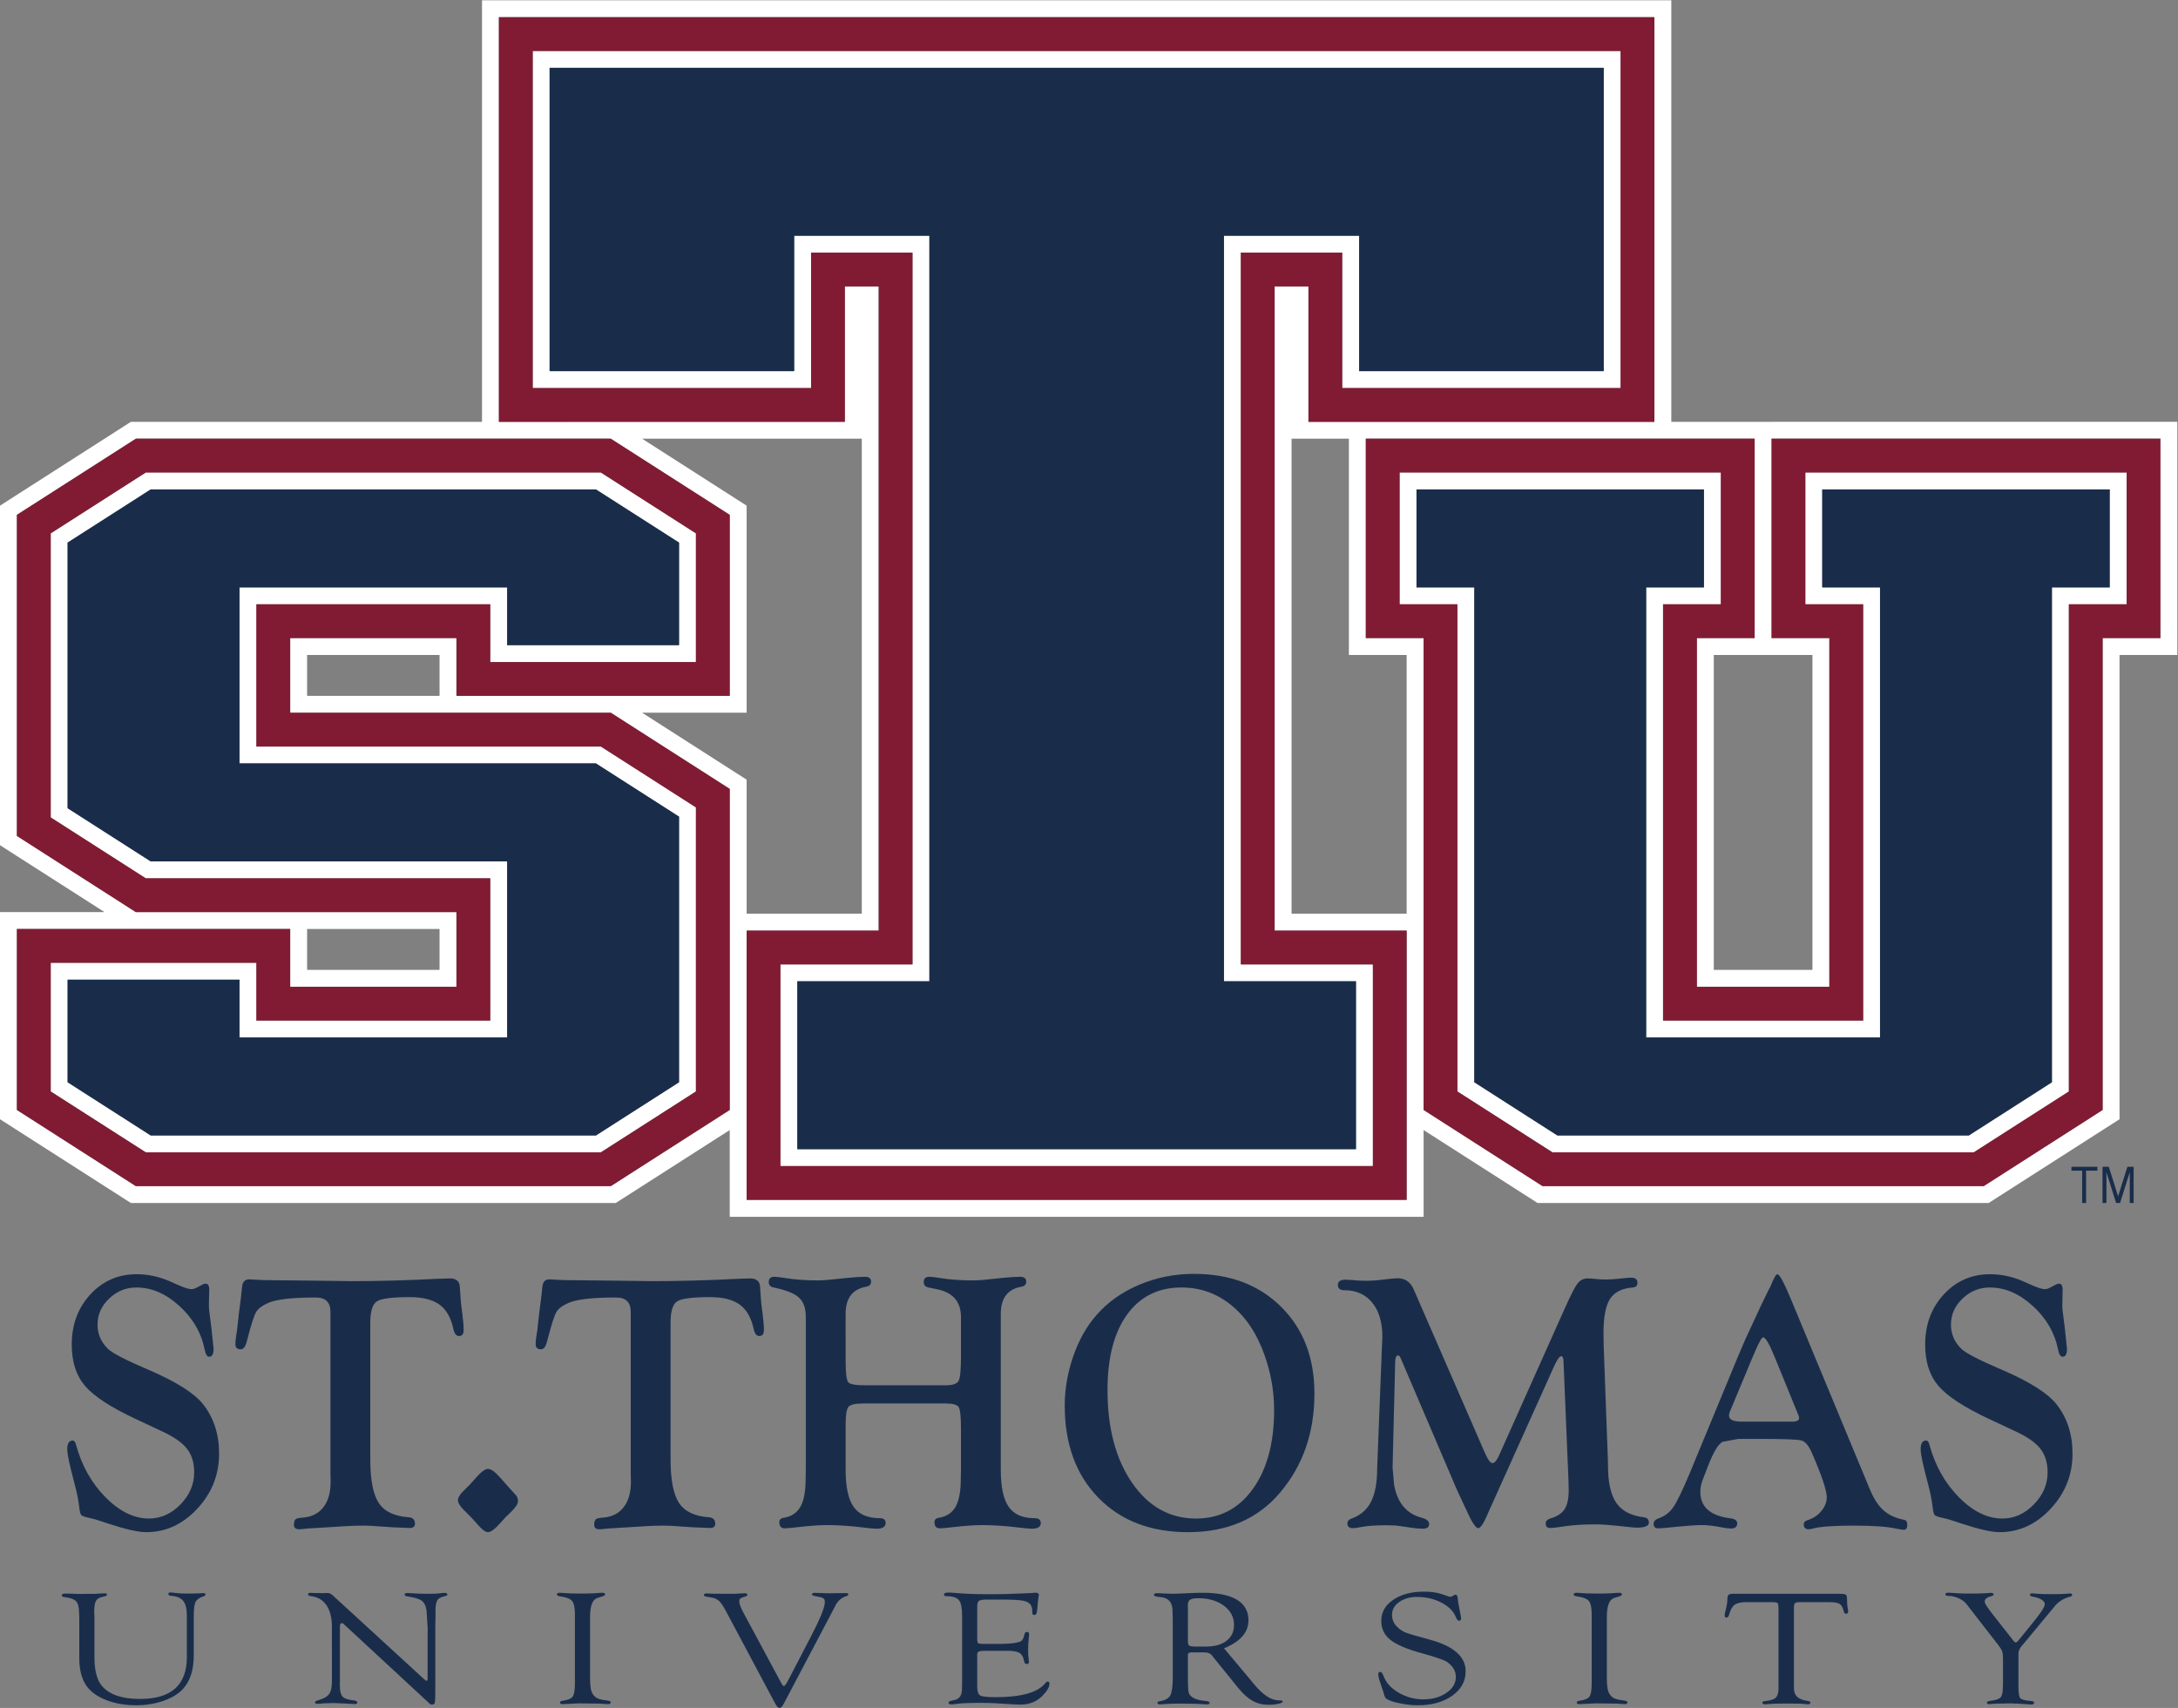
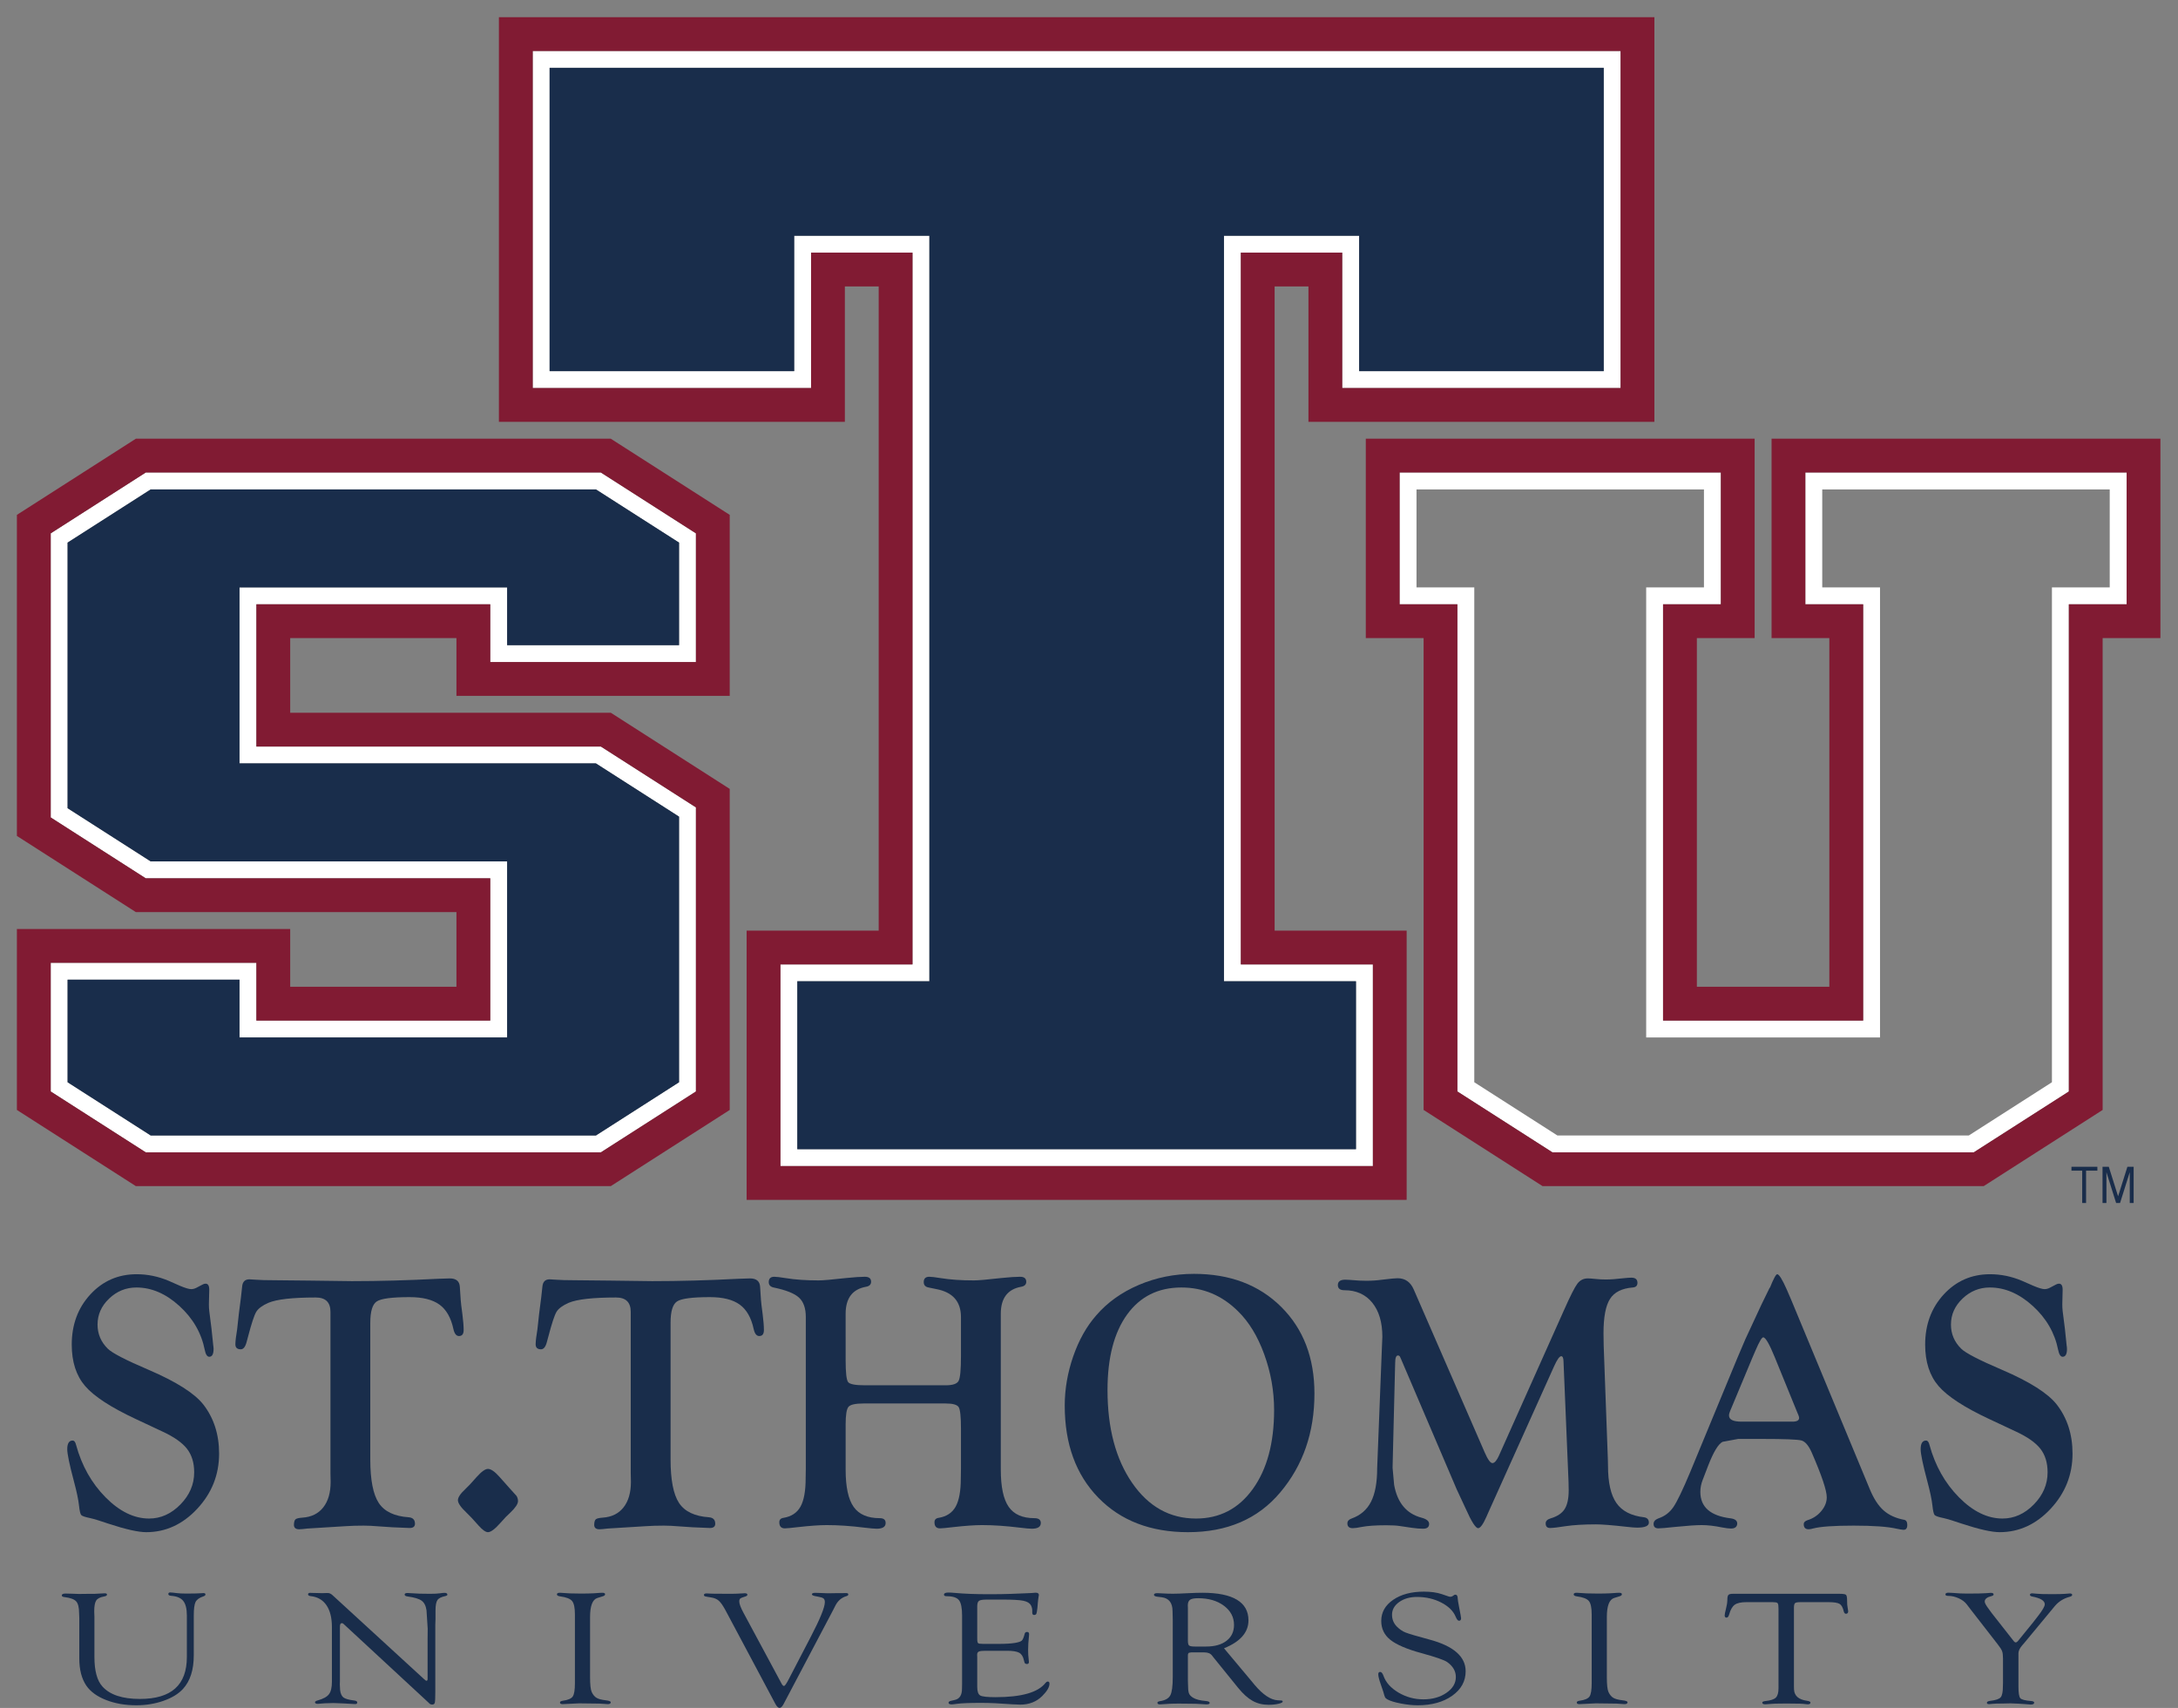
<svg xmlns="http://www.w3.org/2000/svg" viewBox="0 0 89.72 70.373" height="70.373" width="89.72" xml:space="preserve" id="svg2" version="1.1">
  <rect x="0" y="0" width="89.72" height="70.373" fill="#808080" stroke="none" />
  <defs id="defs6" />
  <g transform="matrix(1.333,0,0,-1.333,0,70.373)" id="g10">
    <g transform="scale(0.1)" id="g12">
-       <path id="path14" style="fill:#ffffff;fill-opacity:1;fill-rule:nonzero;stroke:none" d="m 560.102,325.469 v -97.328 h -30.489 v 97.328 z M 542.238,392.32 V 330.699 H 524.387 V 222.91 h 40.937 V 330.699 H 547.469 V 392.32 H 667.633 V 330.699 H 649.777 V 184.836 L 613.02,161.289 H 476.695 l -36.757,23.547 V 330.699 H 422.074 V 392.32 Z M 434.699,245.504 H 399.133 V 392.32 h 17.719 v -66.851 h 17.847 z m 0,-88.457 H 230.73 v 83.223 h 40.813 V 439.383 H 261.09 v -41.84 H 154.176 V 522.625 H 511.258 V 397.543 h -106.91 v 41.84 h -10.45 V 240.27 h 40.801 z M 135.836,325.469 V 312.832 H 94.902 v 12.637 z m 62.598,-17.848 h 32.296 v 64.008 L 198.434,392.32 H 266.32 V 245.504 H 230.73 V 286.93 Z M 94.902,228.141 v 12.625 H 135.836 V 228.141 Z M 225.508,184.836 188.75,161.289 H 41.984 L 5.223,184.836 v 55.93 H 89.68 V 222.91 h 51.375 v 23.082 H 41.984 L 5.223,269.539 v 99.242 L 41.984,392.32 H 188.75 l 36.758,-23.539 v -55.949 h -84.453 v 17.867 H 89.68 V 307.621 H 188.75 l 36.758,-23.547 z m 290.98,343.012 H 148.957 V 397.543 H 40.457 L 0,371.629 V 266.672 l 32.305,-20.68 H 0 V 181.969 L 40.457,156.07 h 149.816 l 35.235,22.551 v -26.812 h 214.43 v 26.812 l 35.23,-22.551 H 614.543 L 655,181.969 v 143.5 h 17.859 v 72.074 H 516.488 v 130.305" />
      <path id="path16" style="fill:#ffffff;fill-opacity:1;fill-rule:nonzero;stroke:none" d="M 419.039,224.609 V 172.703 H 246.395 v 51.906 h 40.812 v 230.45 h -41.781 v -41.852 h -75.582 v 93.754 h 325.754 v -93.754 h -75.582 v 41.852 h -41.778 v -230.45 z m -35.586,225.223 h 31.332 v -41.844 h 86.024 V 512.18 H 164.625 V 407.988 h 86.02 v 41.844 h 31.343 V 229.828 h -40.812 v -62.344 h 183.086 v 62.344 h -40.809 v 220.004" />
      <path id="path18" style="fill:#ffffff;fill-opacity:1;fill-rule:nonzero;stroke:none" d="M 209.844,193.398 184.16,176.949 H 46.574 l -25.684,16.449 v 31.707 h 53.125 V 207.246 H 156.723 V 261.66 H 46.574 l -25.684,16.449 v 82.098 l 25.684,16.441 H 184.16 l 25.684,-16.441 v -31.703 h -53.121 v 17.855 H 74.016 V 291.953 H 184.16 L 209.844,275.5 Z M 79.231,297.172 v 43.969 h 72.273 v -17.856 h 63.559 v 39.781 l -29.379,18.809 H 45.047 l -29.375,-18.809 v -87.812 l 29.375,-18.82 H 151.504 V 212.469 H 79.231 v 17.859 H 15.672 V 190.547 L 45.047,171.73 H 185.684 l 29.379,18.817 v 87.812 l -29.379,18.813 H 79.231" />
      <path id="path20" style="fill:#ffffff;fill-opacity:1;fill-rule:nonzero;stroke:none" d="m 437.742,346.359 v 30.289 h 88.832 V 346.359 H 508.719 V 207.246 h 72.265 v 139.113 h -17.855 v 30.289 h 88.84 v -30.289 h -17.86 V 193.398 L 608.43,176.949 H 481.277 l -25.679,16.449 v 152.961 z m 12.637,-155.812 29.375,-18.817 h 130.195 l 29.391,18.817 v 150.594 h 17.859 v 40.734 h -99.293 v -40.734 h 17.867 V 212.469 h -61.839 v 128.672 h 17.863 v 40.734 h -99.274 v -40.734 h 17.856 V 190.547" />
      <path id="path22" style="fill:#811b33;fill-opacity:1;fill-rule:nonzero;stroke:none" d="M 424.262,229.828 V 167.484 H 241.176 v 62.344 h 40.812 v 220.004 h -31.343 v -41.844 h -86.02 V 512.18 H 500.809 V 407.988 h -86.024 v 41.844 H 383.453 V 229.828 Z m -30.364,209.555 h 10.45 v -41.84 h 106.91 V 522.625 H 154.176 V 397.543 H 261.09 v 41.84 h 10.453 V 240.27 H 230.73 v -83.223 h 203.969 v 83.223 h -40.801 v 199.113" />
      <path id="path24" style="fill:#811b33;fill-opacity:1;fill-rule:nonzero;stroke:none" d="m 215.063,323.285 h -63.559 v 17.856 H 79.231 V 297.172 H 185.684 l 29.379,-18.813 V 190.547 L 185.684,171.73 H 45.047 l -29.375,18.817 v 39.781 h 63.559 v -17.859 h 72.273 v 43.965 H 45.047 l -29.375,18.82 v 87.812 l 29.375,18.809 H 185.684 l 29.379,-18.809 z M 41.984,392.32 5.223,368.781 V 269.539 L 41.984,245.992 H 141.055 V 222.91 H 89.68 v 17.856 H 5.223 v -55.93 L 41.984,161.289 H 188.75 l 36.758,23.547 v 99.238 L 188.75,307.621 H 89.68 v 23.078 h 51.375 v -17.867 h 84.453 v 55.949 L 188.75,392.32 H 41.984" />
      <path id="path26" style="fill:#811b33;fill-opacity:1;fill-rule:nonzero;stroke:none" d="m 557.906,381.875 h 99.293 V 341.141 H 639.34 V 190.547 L 609.949,171.73 H 479.754 l -29.375,18.817 v 150.594 h -17.856 v 40.734 h 99.274 V 341.141 H 513.934 V 212.469 h 61.839 v 128.672 h -17.867 z m -10.437,-51.176 h 17.855 V 222.91 h -40.937 v 107.789 h 17.851 V 392.32 H 422.074 v -61.621 h 17.864 V 184.836 l 36.757,-23.547 H 613.02 l 36.757,23.547 v 145.863 h 17.856 V 392.32 H 547.469 v -61.621" />
      <path id="path28" style="fill:#192d4b;fill-opacity:1;fill-rule:nonzero;stroke:none" d="m 495.598,413.207 v 93.754 H 169.844 v -93.754 h 75.582 v 41.852 h 41.781 v -230.45 h -40.812 v -51.906 h 172.644 v 51.906 h -40.801 v 230.45 h 41.778 v -41.852 h 75.582" />
      <path id="path30" style="fill:#192d4b;fill-opacity:1;fill-rule:nonzero;stroke:none" d="M 46.574,376.648 20.891,360.207 V 278.109 L 46.574,261.66 H 156.723 V 207.246 H 74.016 v 17.859 H 20.891 V 193.398 L 46.574,176.949 H 184.16 l 25.684,16.449 V 275.5 L 184.16,291.953 H 74.016 v 54.406 h 82.707 v -17.855 h 53.121 v 31.703 L 184.16,376.648 H 46.574" />
-       <path id="path32" style="fill:#192d4b;fill-opacity:1;fill-rule:nonzero;stroke:none" d="m 651.969,376.648 h -88.84 v -30.289 h 17.855 V 207.246 h -72.265 v 139.113 h 17.855 v 30.289 h -88.832 v -30.289 h 17.856 V 193.398 l 25.679,-16.449 H 608.43 l 25.679,16.449 v 152.961 h 17.86 v 30.289" />
      <path id="path34" style="fill:#192d4b;fill-opacity:1;fill-rule:nonzero;stroke:none" d="m 640.145,166.074 h 3.316 V 156.07 h 1.199 v 10.004 h 3.492 v 1.207 h -8.007 v -1.207" />
      <path id="path36" style="fill:#192d4b;fill-opacity:1;fill-rule:nonzero;stroke:none" d="m 654.555,158.145 -2.875,9.136 h -1.934 V 156.07 h 1.203 v 9.524 l 2.996,-9.524 h 1.215 l 3,9.524 v -9.524 h 1.199 v 11.211 h -1.925 l -2.879,-9.136" />
      <path id="path38" style="fill:#192d4b;fill-opacity:1;fill-rule:nonzero;stroke:none" d="m 42.234,134.059 c 3.352,0 6.637,-0.676 9.848,-2.024 l 3.582,-1.574 c 1.605,-0.676 2.746,-1.012 3.426,-1.012 0.5,0 1.016,0.129 1.555,0.395 l 2.035,1.066 c 0.285,0.153 0.57,0.227 0.859,0.227 0.75,0 1.125,-0.621 1.125,-1.856 l -0.109,-4.551 c 0,-0.71 0.035,-1.386 0.109,-2.023 l 0.695,-5.508 0.535,-5.113 C 65.965,111.641 66,111.262 66,110.965 c 0,-1.61 -0.445,-2.418 -1.336,-2.418 -0.645,0 -1.105,0.711 -1.391,2.133 -1.039,5.226 -3.648,9.75 -7.828,13.558 -4.18,3.813 -8.613,5.719 -13.293,5.719 -3.215,0 -6.023,-1.141 -8.414,-3.414 -2.394,-2.277 -3.594,-4.965 -3.594,-8.059 0,-2.875 1.055,-5.359 3.16,-7.445 1.359,-1.351 5.594,-3.539 12.703,-6.57 8.469,-3.637 14.078,-7.199 16.828,-10.684 3.25,-4.195 4.875,-9.254 4.875,-15.176 0,-6.524 -2.246,-12.199 -6.742,-17.035 -4.492,-4.832 -9.758,-7.25 -15.785,-7.25 -2.461,0 -6.367,0.879 -11.719,2.641 -2.5,0.863 -4.336,1.422 -5.512,1.688 -1.645,0.336 -2.598,0.66 -2.863,0.981 -0.27,0.316 -0.492,1.285 -0.672,2.894 -0.18,1.758 -0.711,4.309 -1.605,7.645 -1.355,5.09 -2.031,8.351 -2.031,9.773 0,1.801 0.551,2.699 1.66,2.699 0.496,0 0.856,-0.449 1.066,-1.344 1.754,-6.43 4.789,-11.832 9.113,-16.203 4.324,-4.371 8.805,-6.559 13.453,-6.559 3.606,0 6.832,1.445 9.672,4.34 2.84,2.894 4.262,6.211 4.262,9.945 0,2.949 -0.742,5.379 -2.227,7.285 -1.484,1.902 -4.043,3.695 -7.688,5.375 l -8.149,3.82 c -7.68,3.598 -12.898,7 -15.648,10.203 -2.75,3.207 -4.125,7.469 -4.125,12.793 0,6.183 1.918,11.355 5.75,15.515 3.836,4.161 8.605,6.243 14.312,6.243" />
      <path id="path40" style="fill:#192d4b;fill-opacity:1;fill-rule:nonzero;stroke:none" d="M 114.43,119.109 V 76.801 c 0,-6.332 0.875,-10.816 2.625,-13.457 1.746,-2.645 4.832,-4.113 9.258,-4.414 1.285,-0.113 1.925,-0.781 1.925,-2 0,-0.875 -0.554,-1.312 -1.66,-1.312 -0.25,0 -0.695,0.019 -1.336,0.055 l -4.015,0.168 -6.688,0.453 c -0.535,0.035 -1.25,0.055 -2.141,0.055 -2.07,0 -3.925,-0.055 -5.566,-0.168 L 95.004,55.449 c -1.246,-0.152 -2.106,-0.227 -2.566,-0.227 -1.105,0 -1.641,0.496 -1.605,1.48 0.035,0.84 0.211,1.383 0.535,1.633 0.32,0.246 1.016,0.406 2.086,0.48 2.785,0.188 4.934,1.246 6.449,3.18 1.516,1.926 2.274,4.559 2.274,7.891 l -0.055,2.641 v 49.899 c 0,2.961 -1.516,4.441 -4.547,4.441 -7.137,0 -12.004,-0.547 -14.609,-1.637 -1.891,-0.828 -3.148,-1.757 -3.773,-2.789 -0.625,-1.035 -1.473,-3.601 -2.543,-7.699 l -0.426,-1.582 c -0.395,-1.539 -1,-2.308 -1.82,-2.308 -1.18,0 -1.73,0.578 -1.66,1.742 0.035,1.047 0.215,2.508 0.535,4.383 l 0.535,4.886 0.644,5.004 0.375,3.426 c 0.141,1.461 0.891,2.191 2.246,2.191 0.355,0 0.965,-0.035 1.82,-0.113 1.391,-0.109 3.371,-0.168 5.938,-0.168 l 10.918,-0.113 13.004,-0.168 c 8.387,0 17.269,0.242 26.652,0.73 1.856,0.075 3.051,0.114 3.586,0.114 1.961,0 2.996,-0.864 3.102,-2.582 l 0.269,-4.047 c 0.035,-0.641 0.211,-2.157 0.535,-4.551 0.25,-1.988 0.375,-3.578 0.375,-4.777 0,-1.239 -0.484,-1.856 -1.445,-1.856 -0.82,0 -1.394,0.715 -1.715,2.145 -0.75,3.5 -2.183,6.023 -4.304,7.566 -2.125,1.539 -5.204,2.316 -9.235,2.316 -5.422,0 -8.801,-0.441 -10.14,-1.324 -1.336,-0.879 -2.008,-3.058 -2.008,-6.547" />
      <path id="path42" style="fill:#192d4b;fill-opacity:1;fill-rule:nonzero;stroke:none" d="m 150.793,73.879 c 0.926,0 2.117,-0.824 3.578,-2.473 l 3.149,-3.539 2.082,-2.305 c 0.316,-0.488 0.476,-1.031 0.476,-1.629 0,-0.863 -0.781,-2.043 -2.348,-3.543 -0.816,-0.711 -1.832,-1.758 -3.039,-3.144 -1.711,-1.949 -3.007,-2.922 -3.898,-2.922 -0.711,0 -1.672,0.672 -2.879,2.023 -1.637,1.871 -2.902,3.219 -3.789,4.043 -1.742,1.649 -2.613,2.922 -2.613,3.824 0,0.859 0.761,2.004 2.293,3.426 0.781,0.711 1.918,1.93 3.414,3.652 1.527,1.723 2.722,2.586 3.574,2.586" />
      <path id="path44" style="fill:#192d4b;fill-opacity:1;fill-rule:nonzero;stroke:none" d="M 207.227,119.109 V 76.801 c 0,-6.332 0.875,-10.816 2.621,-13.457 1.75,-2.645 4.836,-4.113 9.257,-4.414 1.286,-0.113 1.926,-0.781 1.926,-2 0,-0.875 -0.551,-1.312 -1.656,-1.312 -0.25,0 -0.695,0.019 -1.34,0.055 l -4.012,0.168 -6.687,0.453 c -0.539,0.035 -1.25,0.055 -2.145,0.055 -2.07,0 -3.925,-0.055 -5.566,-0.168 l -11.824,-0.731 c -1.25,-0.152 -2.106,-0.227 -2.571,-0.227 -1.105,0 -1.64,0.496 -1.601,1.48 0.031,0.84 0.211,1.383 0.531,1.633 0.324,0.246 1.02,0.406 2.086,0.48 2.785,0.188 4.934,1.246 6.449,3.18 1.52,1.926 2.278,4.559 2.278,7.891 l -0.055,2.641 v 49.899 c 0,2.961 -1.516,4.441 -4.547,4.441 -7.137,0 -12.008,-0.547 -14.609,-1.637 -1.895,-0.828 -3.153,-1.757 -3.778,-2.789 -0.621,-1.035 -1.468,-3.601 -2.539,-7.699 l -0.429,-1.582 c -0.391,-1.539 -1,-2.308 -1.821,-2.308 -1.175,0 -1.73,0.578 -1.656,1.742 0.035,1.047 0.215,2.508 0.535,4.383 l 0.535,4.886 0.641,5.004 0.375,3.426 c 0.145,1.461 0.891,2.191 2.25,2.191 0.355,0 0.961,-0.035 1.816,-0.113 1.391,-0.109 3.372,-0.168 5.942,-0.168 l 10.918,-0.113 13.004,-0.168 c 8.383,0 17.265,0.242 26.648,0.73 1.856,0.075 3.051,0.114 3.586,0.114 1.961,0 2.996,-0.864 3.106,-2.582 l 0.265,-4.047 c 0.035,-0.641 0.215,-2.157 0.535,-4.551 0.25,-1.988 0.375,-3.578 0.375,-4.777 0,-1.239 -0.48,-1.856 -1.445,-1.856 -0.82,0 -1.391,0.715 -1.711,2.145 -0.75,3.5 -2.187,6.023 -4.309,7.566 -2.121,1.539 -5.199,2.316 -9.23,2.316 -5.426,0 -8.805,-0.441 -10.141,-1.324 -1.339,-0.879 -2.007,-3.058 -2.007,-6.547" />
      <path id="path46" style="fill:#192d4b;fill-opacity:1;fill-rule:nonzero;stroke:none" d="m 292.262,94.106 h -25.367 c -2.536,0 -4.094,-0.344 -4.684,-1.035 -0.59,-0.691 -0.883,-2.519 -0.883,-5.473 V 73.629 c 0,-5.312 0.82,-9.137 2.461,-11.473 1.641,-2.336 4.336,-3.504 8.082,-3.504 1.211,0 1.82,-0.496 1.82,-1.488 0,-1.184 -0.929,-1.774 -2.785,-1.774 -0.64,0 -1.906,0.113 -3.797,0.336 -4.211,0.527 -8.082,0.789 -11.613,0.789 -2.215,0 -5.156,-0.207 -8.832,-0.621 -2.176,-0.258 -3.547,-0.391 -4.117,-0.391 -1.145,0 -1.715,0.629 -1.715,1.887 0,0.801 0.445,1.258 1.34,1.371 2.426,0.41 4.164,1.574 5.215,3.481 1.054,1.91 1.582,4.812 1.582,8.703 l 0.051,3.035 v 46.825 c 0,2.73 -0.704,4.746 -2.114,6.035 -1.41,1.293 -4.023,2.328 -7.84,3.117 -1,0.227 -1.5,0.781 -1.5,1.656 0,1.106 0.571,1.66 1.715,1.66 0.641,0 1.821,-0.14 3.532,-0.418 2.89,-0.472 6.277,-0.707 10.167,-0.707 1.321,0 4.137,0.243 8.458,0.731 2.566,0.262 4.511,0.394 5.832,0.394 1.285,0 1.925,-0.515 1.925,-1.546 0,-0.84 -0.515,-1.356 -1.55,-1.543 -4.211,-0.75 -6.317,-3.539 -6.317,-8.36 V 107.41 c 0,-3.816 0.258,-6.051 0.777,-6.703 0.516,-0.656 2.239,-0.98 5.165,-0.98 h 24.992 c 2.176,0 3.504,0.457 3.984,1.375 0.484,0.918 0.723,3.457 0.723,7.613 v 12.082 c 0,4.797 -2.516,7.68 -7.543,8.652 l -2.465,0.508 c -0.996,0.188 -1.496,0.742 -1.496,1.656 0,1.106 0.57,1.66 1.711,1.66 0.644,0 1.82,-0.14 3.535,-0.418 2.922,-0.472 6.328,-0.707 10.219,-0.707 1.355,0 4.175,0.243 8.457,0.731 2.566,0.262 4.511,0.394 5.832,0.394 1.285,0 1.926,-0.515 1.926,-1.546 0,-0.84 -0.516,-1.356 -1.551,-1.543 -4.211,-0.75 -6.317,-3.539 -6.317,-8.364 V 73.629 c 0,-5.312 0.813,-9.137 2.438,-11.473 1.621,-2.336 4.269,-3.504 7.945,-3.504 1.32,0 1.981,-0.496 1.981,-1.488 0,-1.184 -0.93,-1.774 -2.786,-1.774 -0.64,0 -1.89,0.113 -3.742,0.336 -4.25,0.527 -8.117,0.789 -11.613,0.789 -2.25,0 -5.211,-0.207 -8.883,-0.621 -2.179,-0.258 -3.554,-0.391 -4.125,-0.391 -1.14,0 -1.711,0.629 -1.711,1.887 0,0.801 0.446,1.258 1.336,1.371 2.43,0.41 4.168,1.574 5.223,3.481 1.051,1.906 1.578,4.805 1.578,8.695 l 0.051,3.031 v 12.34 c 0,3.664 -0.231,5.879 -0.696,6.648 -0.464,0.766 -1.8,1.149 -4.011,1.149" />
      <path id="path48" style="fill:#192d4b;fill-opacity:1;fill-rule:nonzero;stroke:none" d="m 365.105,129.957 c -7.171,0 -12.773,-2.789 -16.804,-8.371 -4.031,-5.586 -6.047,-13.359 -6.047,-23.32 0,-11.762 2.531,-21.328 7.598,-28.688 5.066,-7.359 11.652,-11.039 19.75,-11.039 7.312,0 13.164,3.039 17.55,9.129 4.391,6.09 6.586,14.226 6.586,24.414 0,5.883 -1.019,11.621 -3.054,17.223 -2.032,5.601 -4.743,10.05 -8.133,13.343 -4.922,4.872 -10.738,7.309 -17.446,7.309 z m 3.856,4.215 c 11.129,0 20.117,-3.402 26.969,-10.207 6.847,-6.805 10.273,-15.735 10.273,-26.793 0,-12.035 -3.531,-22.23 -10.598,-30.59 -6.882,-8.172 -16.371,-12.258 -28.468,-12.258 -11.555,0 -20.797,3.551 -27.719,10.656 -6.922,7.101 -10.383,16.598 -10.383,28.48 0,5.098 0.875,10.168 2.621,15.211 1.75,5.039 4.121,9.266 7.121,12.68 3.457,4.007 7.856,7.148 13.192,9.418 5.332,2.265 10.996,3.402 16.992,3.402" />
      <path id="path50" style="fill:#192d4b;fill-opacity:1;fill-rule:nonzero;stroke:none" d="m 436.914,129.281 21.922,-50.347 c 0.965,-2.211 1.766,-3.293 2.406,-3.258 0.641,0.039 1.301,0.805 1.977,2.305 l 20.168,45.121 c 1.894,4.269 3.254,6.949 4.074,8.035 0.82,1.086 1.894,1.629 3.219,1.629 0.5,0 1.289,-0.055 2.359,-0.168 1.039,-0.114 2.109,-0.168 3.219,-0.168 1.465,0 3.269,0.129 5.418,0.39 1.109,0.114 1.929,0.172 2.465,0.172 1.254,0 1.879,-0.539 1.879,-1.605 0,-0.875 -0.481,-1.356 -1.446,-1.43 -3.355,-0.262 -5.699,-1.441 -7.035,-3.535 -1.34,-2.094 -2.008,-5.629 -2.008,-10.602 l 0.055,-3.816 1.281,-34.898 0.055,-2.297 c 0,-5.164 0.863,-8.988 2.594,-11.473 1.73,-2.488 4.578,-3.957 8.539,-4.406 0.996,-0.152 1.496,-0.707 1.496,-1.656 0,-1.031 -1.215,-1.547 -3.645,-1.547 -0.715,0 -1.859,0.094 -3.429,0.281 -4.36,0.488 -7.454,0.731 -9.274,0.731 -3.754,0 -6.879,-0.188 -9.383,-0.559 -2.355,-0.375 -3.968,-0.562 -4.824,-0.562 -0.894,0 -1.34,0.477 -1.34,1.43 0,0.727 0.52,1.242 1.555,1.547 2.031,0.598 3.465,1.551 4.305,2.863 0.839,1.309 1.257,3.254 1.257,5.836 0,1.234 -0.015,2.113 -0.05,2.641 l -1.555,37.265 c -0.035,1.012 -0.27,1.516 -0.695,1.516 -0.539,0 -1.27,-1.031 -2.2,-3.086 l -20.171,-44.844 -0.743,-1.684 c -1.027,-2.324 -1.875,-3.504 -2.55,-3.539 -0.778,-0.039 -2.086,2.019 -3.93,6.18 l -2.723,5.844 -17.136,40.121 -0.372,0.84 c -0.144,0.262 -0.359,0.394 -0.644,0.394 -0.566,0 -0.852,-0.769 -0.852,-2.304 l -0.05,-1.797 -0.7,-28.375 -0.05,-2.25 0.48,-5.281 c 1,-5.508 3.801,-8.879 8.398,-10.117 1.61,-0.418 2.411,-1.062 2.411,-1.938 0,-0.992 -0.625,-1.488 -1.875,-1.488 -0.965,0 -2.11,0.094 -3.434,0.281 l -3.809,0.562 c -0.964,0.152 -2.359,0.227 -4.183,0.227 -3.254,0 -5.793,-0.18 -7.613,-0.531 -1.18,-0.246 -2.075,-0.367 -2.68,-0.367 -1.109,0 -1.664,0.492 -1.664,1.484 0,0.688 0.43,1.184 1.285,1.492 2.746,0.973 4.75,2.699 6.02,5.188 1.265,2.488 1.898,5.938 1.898,10.351 l 1.445,36.86 0.16,3.757 c 0,4.489 -1.043,8.012 -3.128,10.575 -2.09,2.562 -4.954,3.843 -8.59,3.843 -1.356,0 -2.035,0.532 -2.035,1.602 0,1.105 0.765,1.656 2.3,1.656 0.321,0 0.731,-0.019 1.231,-0.055 l 3.101,-0.226 c 0.571,-0.039 1.301,-0.055 2.192,-0.055 1.676,0 3.312,0.113 4.918,0.336 2.425,0.301 3.996,0.449 4.707,0.449 2.351,0 4.027,-1.175 5.027,-3.539" />
      <path id="path52" style="fill:#192d4b;fill-opacity:1;fill-rule:nonzero;stroke:none" d="m 555.453,91.234 -6.988,17.149 c -1.676,4.105 -2.867,6.164 -3.578,6.164 -0.426,0 -1.207,-1.328 -2.348,-3.981 l -1.016,-2.351 -6.242,-14.965 -0.59,-1.398 c -0.25,-0.562 -0.375,-1.047 -0.375,-1.461 0,-1.27 1.282,-1.902 3.844,-1.902 h 15.801 c 1.348,0 2.023,0.391 2.023,1.176 0,0.188 -0.086,0.504 -0.265,0.953 z m -2.008,35.129 24.348,-58.675 c 1.215,-2.957 2.641,-5.164 4.281,-6.625 1.645,-1.457 3.766,-2.43 6.367,-2.918 0.645,-0.113 0.965,-0.648 0.965,-1.601 0,-1.031 -0.41,-1.527 -1.23,-1.488 -0.465,0.035 -1.145,0.148 -2.039,0.336 -2.754,0.637 -7.184,0.957 -13.293,0.957 -6.149,0 -10.328,-0.297 -12.543,-0.887 -0.539,-0.16 -1.004,-0.238 -1.395,-0.238 -1.004,0 -1.5,0.535 -1.5,1.605 0,0.535 0.391,0.938 1.176,1.203 1.715,0.527 3.133,1.461 4.254,2.812 1.125,1.348 1.687,2.769 1.687,4.269 0,2.098 -1.546,6.703 -4.64,13.82 -0.961,2.172 -2.024,3.418 -3.18,3.738 -1.152,0.316 -5.254,0.476 -12.301,0.476 h -7.257 l -4.805,-0.894 c -1.313,-0.637 -2.809,-3.106 -4.481,-7.402 l -1.656,-4.316 c -0.496,-1.23 -0.746,-2.484 -0.746,-3.754 0,-4.711 3.141,-7.441 9.418,-8.188 1.355,-0.192 2.016,-0.742 1.98,-1.66 -0.07,-0.988 -0.714,-1.484 -1.929,-1.484 -0.645,0 -1.559,0.113 -2.735,0.336 -2.359,0.488 -4.472,0.73 -6.332,0.73 -1.675,0 -4.394,-0.188 -8.148,-0.562 -2.789,-0.301 -4.52,-0.449 -5.199,-0.449 -1.004,0 -1.504,0.457 -1.504,1.375 0,0.762 0.5,1.332 1.5,1.715 1.926,0.637 3.469,1.805 4.629,3.508 1.156,1.699 2.879,5.281 5.164,10.742 l 14.609,35.347 c 1.176,2.801 1.996,4.727 2.461,5.778 l 4.977,10.715 2.57,5.273 v -0.172 c 1.141,2.848 1.906,4.274 2.297,4.274 0.574,0 1.555,-1.575 2.945,-4.719 l 1.285,-2.977" />
      <path id="path54" style="fill:#192d4b;fill-opacity:1;fill-rule:nonzero;stroke:none" d="m 614.992,134.059 c 3.352,0 6.633,-0.676 9.844,-2.024 l 3.586,-1.574 c 1.605,-0.676 2.746,-1.012 3.422,-1.012 0.504,0 1.019,0.129 1.554,0.395 l 2.04,1.066 c 0.285,0.153 0.57,0.227 0.855,0.227 0.75,0 1.125,-0.621 1.125,-1.856 l -0.105,-4.551 c 0,-0.71 0.035,-1.386 0.105,-2.023 l 0.699,-5.508 0.531,-5.113 c 0.075,-0.445 0.11,-0.824 0.11,-1.121 0,-1.61 -0.449,-2.418 -1.34,-2.418 -0.641,0 -1.105,0.711 -1.391,2.133 -1.039,5.226 -3.644,9.75 -7.824,13.558 -4.18,3.813 -8.613,5.719 -13.293,5.719 -3.219,0 -6.023,-1.141 -8.414,-3.414 -2.398,-2.277 -3.594,-4.965 -3.594,-8.059 0,-2.875 1.055,-5.359 3.161,-7.445 1.359,-1.351 5.593,-3.539 12.703,-6.57 8.464,-3.637 14.078,-7.199 16.828,-10.684 3.25,-4.195 4.879,-9.254 4.879,-15.176 0,-6.524 -2.25,-12.199 -6.746,-17.035 -4.497,-4.832 -9.758,-7.25 -15.786,-7.25 -2.464,0 -6.367,0.879 -11.718,2.641 -2.5,0.863 -4.336,1.422 -5.516,1.688 -1.641,0.336 -2.594,0.66 -2.863,0.981 -0.266,0.316 -0.489,1.285 -0.668,2.894 -0.18,1.758 -0.711,4.309 -1.606,7.645 -1.355,5.09 -2.031,8.351 -2.031,9.773 0,1.801 0.551,2.699 1.656,2.699 0.5,0 0.86,-0.449 1.071,-1.344 1.754,-6.43 4.789,-11.832 9.113,-16.203 4.32,-4.371 8.805,-6.559 13.453,-6.559 3.606,0 6.832,1.445 9.672,4.34 2.84,2.894 4.262,6.211 4.262,9.945 0,2.949 -0.743,5.379 -2.227,7.285 -1.48,1.902 -4.047,3.695 -7.687,5.375 l -8.149,3.82 c -7.68,3.598 -12.894,7 -15.648,10.203 -2.75,3.207 -4.125,7.469 -4.125,12.793 0,6.183 1.918,11.355 5.75,15.515 3.836,4.161 8.605,6.243 14.312,6.243" />
      <path id="path56" style="fill:#192d4b;fill-opacity:1;fill-rule:nonzero;stroke:none" d="m 57.746,15.742 v 12.824 c 0,2.062 -0.371,3.559 -1.105,4.488 -0.73,0.934 -1.976,1.465 -3.727,1.598 -0.594,0.047 -0.891,0.227 -0.891,0.531 0,0.355 0.207,0.523 0.613,0.508 0.445,-0.016 1.098,-0.082 1.949,-0.199 0.773,-0.098 1.699,-0.144 2.777,-0.144 2.277,0 3.68,0.023 4.207,0.074 0.715,0.047 1.16,0.07 1.344,0.07 0.387,0 0.578,-0.144 0.578,-0.434 0,-0.242 -0.215,-0.438 -0.641,-0.578 -1.246,-0.414 -2.051,-0.992 -2.418,-1.734 -0.367,-0.742 -0.551,-2.148 -0.551,-4.215 V 16.273 c 0,-4.508 -1.109,-7.977 -3.332,-10.402 C 55.145,4.336 53.129,3.109 50.512,2.191 47.891,1.273 45.094,0.816 42.117,0.816 c -3.465,0 -6.586,0.547 -9.355,1.637 -2.773,1.09 -4.805,2.566 -6.086,4.434 -1.449,2.145 -2.172,4.941 -2.172,8.395 v 12.582 l -0.062,1.414 c 0,1.766 -0.301,2.984 -0.902,3.652 -0.602,0.672 -1.809,1.109 -3.621,1.328 -0.551,0.062 -0.828,0.234 -0.828,0.508 0,0.387 0.387,0.582 1.164,0.582 0.508,0 1.211,-0.02 2.109,-0.051 0.938,-0.047 1.621,-0.074 2.047,-0.074 l 2.355,0.027 h 2.324 c 0.246,0 0.817,0.027 1.715,0.098 0.754,0.047 1.273,0.074 1.559,0.074 0.469,0 0.703,-0.129 0.703,-0.387 0,-0.309 -0.328,-0.508 -0.981,-0.606 -1.18,-0.215 -1.973,-0.629 -2.367,-1.25 -0.399,-0.621 -0.598,-1.73 -0.598,-3.328 l 0.059,-1.633 V 15.742 c 0,-4.258 0.82,-7.293 2.453,-9.105 2.305,-2.578 6.172,-3.863 11.602,-3.863 4.855,0 8.488,1.074 10.898,3.23 2.406,2.152 3.613,5.398 3.613,9.738" />
      <path id="path58" style="fill:#192d4b;fill-opacity:1;fill-rule:nonzero;stroke:none" d="M 134.523,25.781 V 5.027 c 0,-1.867 -0.05,-3 -0.152,-3.406 -0.101,-0.406 -0.387,-0.598 -0.855,-0.582 -0.305,0.016 -0.539,0.09 -0.703,0.223 l -0.672,0.645 -25.782,23.875 -0.304,0.277 c -0.121,0.098 -0.266,0.144 -0.426,0.144 -0.391,0 -0.582,-0.367 -0.582,-1.113 V 8.277 l -0.031,-1.043 0.089,-1.758 c 0.145,-1.09 0.493,-1.844 1.043,-2.254 0.551,-0.414 1.629,-0.723 3.243,-0.918 0.672,-0.066 1.007,-0.277 1.007,-0.629 0,-0.324 -0.214,-0.488 -0.644,-0.488 -0.285,0 -0.59,0.016 -0.914,0.051 -0.227,0.031 -1.113,0.082 -2.66,0.148 l -3.121,0.125 -1.469,-0.047 c -0.793,0 -1.551,-0.039 -2.262,-0.113 -0.531,-0.059 -0.906,-0.09 -1.133,-0.09 -0.531,0 -0.816,0.152 -0.856,0.461 -0.019,0.242 0.266,0.445 0.856,0.605 1.715,0.48 2.871,1.117 3.473,1.922 0.602,0.801 0.902,2.094 0.902,3.879 V 24.984 c 0,2.859 -0.562,5.109 -1.683,6.754 -1.121,1.645 -2.743,2.582 -4.864,2.816 -0.547,0.062 -0.824,0.246 -0.824,0.555 0,0.305 0.223,0.461 0.672,0.461 0.102,0 0.266,-0.012 0.492,-0.023 l 1.254,-0.027 2.047,-0.051 0.488,0.023 c 0.493,0.019 0.868,0.027 1.133,0.027 0.508,0 1.02,-0.242 1.528,-0.719 L 130.945,8.992 c 0.45,-0.414 0.735,-0.613 0.86,-0.598 0.203,0.016 0.316,0.176 0.336,0.473 V 21.129 l 0.031,3.344 -0.367,5.695 c -0.203,1.406 -0.711,2.398 -1.516,2.984 -0.805,0.586 -2.258,1.02 -4.355,1.301 -0.594,0.082 -0.887,0.285 -0.887,0.606 0,0.305 0.293,0.461 0.887,0.461 0.261,0 0.691,-0.023 1.281,-0.07 1.41,-0.117 3.293,-0.176 5.66,-0.176 1.262,0 2.27,0.047 3.027,0.148 0.653,0.098 1.153,0.148 1.496,0.148 0.532,0 0.817,-0.176 0.86,-0.519 0.019,-0.219 -0.188,-0.371 -0.613,-0.473 -1.247,-0.25 -2.067,-0.66 -2.461,-1.238 -0.399,-0.578 -0.598,-1.66 -0.598,-3.246 v -2.672 l -0.063,-1.641" />
      <path id="path60" style="fill:#192d4b;fill-opacity:1;fill-rule:nonzero;stroke:none" d="M 182.348,28.051 V 9.477 c 0,-2.316 0.172,-3.848 0.519,-4.594 0.406,-0.844 0.91,-1.438 1.516,-1.785 0.597,-0.348 1.543,-0.598 2.828,-0.746 1.016,-0.113 1.527,-0.312 1.527,-0.605 0,-0.387 -0.316,-0.582 -0.949,-0.582 -0.305,0 -0.691,0.027 -1.16,0.082 -0.633,0.074 -1.711,0.109 -3.242,0.109 l -4.434,0.055 -3.609,-0.172 c -0.59,-0.051 -1.078,-0.074 -1.469,-0.074 -0.547,0 -0.824,0.172 -0.824,0.508 0,0.289 0.316,0.477 0.949,0.559 1.547,0.211 2.547,0.648 2.996,1.301 0.449,0.652 0.672,2.031 0.672,4.129 V 28.898 c 0,2.051 -0.289,3.43 -0.871,4.141 -0.582,0.711 -1.82,1.191 -3.715,1.441 -0.633,0.094 -0.961,0.289 -0.977,0.582 -0.023,0.352 0.274,0.531 0.883,0.531 0.164,0 0.348,-0.012 0.551,-0.027 1.488,-0.148 3.469,-0.219 5.934,-0.219 1.507,0 2.804,0.023 3.882,0.078 l 2.051,0.141 c 0.387,0.016 0.641,0.027 0.762,0.027 0.551,0 0.828,-0.156 0.828,-0.461 0,-0.289 -0.266,-0.508 -0.797,-0.652 l -1.59,-0.496 c -1.507,-0.465 -2.261,-2.441 -2.261,-5.934" />
      <path id="path62" style="fill:#192d4b;fill-opacity:1;fill-rule:nonzero;stroke:none" d="M 229.738,29.441 241.492,7.582 c 0.285,-0.547 0.551,-0.812 0.797,-0.797 0.203,0 0.566,0.473 1.098,1.414 l 0.484,0.918 6.707,12.906 c 2.887,5.539 4.328,9.105 4.328,10.695 0,0.543 -0.152,0.93 -0.457,1.152 -0.304,0.223 -0.929,0.41 -1.863,0.559 -1.145,0.176 -1.703,0.402 -1.684,0.68 0.02,0.305 0.356,0.461 1.012,0.461 0.145,0 0.438,-0.012 0.891,-0.023 1.511,-0.07 2.422,-0.102 2.726,-0.102 h 1.258 l 1.379,0.024 h 0.766 l 2.609,0.023 c 0.406,0 0.609,-0.141 0.609,-0.43 0,-0.238 -0.211,-0.418 -0.64,-0.535 -1.465,-0.441 -2.578,-1.402 -3.332,-2.871 L 257.355,30.047 242.156,1.211 C 241.734,0.402 241.32,0 240.918,0 c -0.426,0 -0.855,0.41 -1.301,1.238 L 224.113,30.34 c -0.734,1.34 -1.394,2.273 -1.988,2.801 -0.59,0.527 -1.395,0.867 -2.414,1.016 -1.059,0.16 -1.688,0.281 -1.883,0.351 -0.191,0.074 -0.289,0.207 -0.289,0.402 0,0.324 0.285,0.484 0.856,0.484 0.164,0 0.46,-0.016 0.886,-0.047 0.348,-0.035 1.375,-0.051 3.09,-0.051 l 2.902,-0.024 2.051,0.024 c 0.43,0 1.082,0.031 1.957,0.098 0.407,0.031 0.696,0.051 0.856,0.051 0.551,0 0.828,-0.152 0.828,-0.457 0,-0.231 -0.207,-0.406 -0.613,-0.535 -0.836,-0.246 -1.36,-0.457 -1.575,-0.633 -0.214,-0.172 -0.32,-0.473 -0.32,-0.906 0,-0.711 0.426,-1.867 1.281,-3.473" />
      <path id="path64" style="fill:#192d4b;fill-opacity:1;fill-rule:nonzero;stroke:none" d="m 301.996,31.402 v -9.996 c 0,-0.762 0.086,-1.223 0.262,-1.379 0.172,-0.16 0.695,-0.238 1.574,-0.238 h 4.707 c 2.141,0 3.832,0.098 5.078,0.297 1.102,0.184 1.813,0.422 2.141,0.719 0.324,0.297 0.621,0.992 0.887,2.082 0.101,0.414 0.363,0.609 0.781,0.594 0.394,-0.016 0.594,-0.238 0.594,-0.668 0,-0.113 -0.012,-0.297 -0.036,-0.543 -0.179,-1.598 -0.269,-3.055 -0.269,-4.371 0,-1.008 0.058,-2.004 0.183,-2.992 0.04,-0.328 0.063,-0.567 0.063,-0.715 0,-0.41 -0.199,-0.617 -0.598,-0.617 -0.437,0 -0.699,0.18 -0.781,0.543 l -0.184,0.695 c -0.242,1.105 -0.73,1.855 -1.464,2.254 -0.731,0.395 -1.973,0.594 -3.723,0.594 h -6.742 c -0.996,0 -1.664,-0.082 -2,-0.25 -0.336,-0.164 -0.504,-0.492 -0.504,-0.988 l 0.031,-0.82 V 6.469 c 0,-1.406 0.309,-2.281 0.934,-2.629 0.617,-0.348 2.191,-0.52 4.715,-0.52 8,0 13.14,1.461 15.421,4.383 0.231,0.281 0.461,0.43 0.688,0.445 0.379,0.016 0.566,-0.195 0.566,-0.641 0,-1.07 -0.746,-2.348 -2.234,-3.828 -1.793,-1.777 -4.055,-2.664 -6.789,-2.664 -0.59,0 -1.387,0.035 -2.383,0.098 -3.894,0.297 -7.117,0.445 -9.664,0.445 -3.566,0 -6.086,-0.098 -7.555,-0.297 -0.773,-0.113 -1.304,-0.172 -1.59,-0.172 -0.652,0 -0.976,0.176 -0.976,0.531 0,0.277 0.266,0.469 0.793,0.582 l 1.164,0.273 c 1.469,0.332 2.199,1.488 2.199,3.473 l 0.031,1.613 v 20.961 c 0,2.367 -0.32,3.957 -0.961,4.777 -0.644,0.816 -1.89,1.226 -3.746,1.226 -0.593,0 -0.886,0.156 -0.886,0.461 0,0.453 0.457,0.68 1.375,0.68 0.507,0 1.191,-0.043 2.047,-0.121 2.918,-0.27 6.421,-0.399 10.519,-0.399 2.488,0 4.691,0.031 6.606,0.102 l 4.343,0.172 c 1.203,0.031 1.938,0.062 2.203,0.098 0.551,0.066 0.957,0.098 1.223,0.098 0.672,0 1.008,-0.238 1.008,-0.715 0,-0.148 -0.031,-0.336 -0.094,-0.566 -0.058,-0.23 -0.14,-0.891 -0.242,-1.976 l -0.121,-1.453 c -0.106,-0.957 -0.211,-1.555 -0.313,-1.793 -0.105,-0.238 -0.332,-0.363 -0.687,-0.383 -0.395,-0.016 -0.594,0.23 -0.594,0.746 v 0.641 c 0,0.531 -0.121,1.035 -0.363,1.516 -0.387,0.738 -1.172,1.234 -2.352,1.484 -1.179,0.246 -3.347,0.371 -6.504,0.371 h -4.789 c -1.261,0 -2.078,-0.129 -2.441,-0.387 -0.367,-0.258 -0.551,-0.824 -0.551,-1.699" />
      <path id="path66" style="fill:#192d4b;fill-opacity:1;fill-rule:nonzero;stroke:none" d="m 369.273,18.973 h 3.461 c 2.676,0 4.782,0.598 6.313,1.789 1.535,1.195 2.301,2.824 2.301,4.899 0,2.398 -1.043,4.375 -3.125,5.926 -2.086,1.551 -4.743,2.324 -7.969,2.324 -1.207,0 -2.039,-0.164 -2.496,-0.484 -0.461,-0.324 -0.692,-0.91 -0.692,-1.754 l 0.032,-0.82 V 20.762 c 0,-0.777 0.129,-1.27 0.379,-1.48 0.257,-0.207 0.855,-0.309 1.796,-0.309 z m 8.985,-0.539 8.441,-10.078 0.977,-1.188 c 2.609,-3.094 5.015,-4.699 7.219,-4.816 l 0.976,-0.051 c 0.367,-0.016 0.539,-0.133 0.524,-0.352 -0.024,-0.254 -0.477,-0.48 -1.364,-0.68 -0.886,-0.203 -1.89,-0.305 -3.011,-0.305 -1.836,0 -3.481,0.41 -4.942,1.227 -1.453,0.816 -2.937,2.152 -4.445,4 l -7.617,9.41 -0.426,0.547 c -0.492,0.68 -1.285,1.016 -2.387,1.016 h -4.066 l -0.672,-0.102 c -0.246,-0.113 -0.367,-0.379 -0.367,-0.793 V 8.516 l 0.027,-0.992 c 0,-1.426 0.09,-2.398 0.262,-2.922 0.172,-0.52 0.586,-0.988 1.238,-1.406 0.879,-0.562 2.234,-0.918 4.066,-1.066 0.735,-0.066 1.114,-0.25 1.133,-0.555 0.039,-0.324 -0.297,-0.484 -1.008,-0.484 -0.285,0 -0.886,0.035 -1.804,0.109 -0.836,0.07 -2.133,0.109 -3.887,0.109 l -2.934,0.027 -1.589,-0.023 c -0.692,0 -1.528,-0.043 -2.508,-0.125 -0.797,-0.062 -1.348,-0.098 -1.653,-0.098 -0.507,0 -0.761,0.168 -0.761,0.508 0,0.242 0.254,0.402 0.761,0.484 1.633,0.246 2.704,0.844 3.211,1.797 0.512,0.949 0.766,2.824 0.766,5.617 V 27.309 l -0.063,2.582 c 0,2.578 -1.109,4.02 -3.332,4.316 l -1.437,0.176 c -0.652,0.094 -0.977,0.289 -0.977,0.578 0,0.34 0.344,0.508 1.039,0.508 0.165,0 0.875,-0.031 2.141,-0.098 0.734,-0.051 1.641,-0.074 2.723,-0.074 0.933,0 2.535,0.055 4.801,0.172 1.628,0.082 3.066,0.125 4.308,0.125 4.688,0 8.227,-0.715 10.613,-2.145 2.387,-1.43 3.579,-3.559 3.579,-6.383 0,-3.723 -2.52,-6.598 -7.555,-8.633" />
      <path id="path68" style="fill:#192d4b;fill-opacity:1;fill-rule:nonzero;stroke:none" d="m 440.023,35.941 c 2.184,0 4.028,-0.258 5.54,-0.769 l 2.105,-0.719 c 0.184,-0.066 0.371,-0.098 0.551,-0.098 0.246,0 0.492,0.082 0.734,0.246 l 0.43,0.297 c 0.062,0.066 0.172,0.098 0.336,0.098 0.508,0.019 0.765,-0.387 0.765,-1.211 0,-0.281 0.129,-1.113 0.399,-2.504 l 0.488,-2.551 c 0.102,-0.543 0.152,-0.883 0.152,-1.012 0,-0.516 -0.218,-0.77 -0.656,-0.77 -0.332,0 -0.664,0.395 -0.996,1.191 -0.73,1.793 -2.219,3.266 -4.465,4.426 -2.246,1.156 -4.75,1.738 -7.515,1.738 -2.196,0 -4.028,-0.527 -5.5,-1.574 -1.477,-1.051 -2.211,-2.359 -2.211,-3.93 0,-1.391 0.476,-2.59 1.433,-3.598 0.836,-0.855 1.746,-1.488 2.735,-1.883 0.988,-0.398 3.414,-1.117 7.281,-2.156 7.535,-2 11.301,-5.274 11.301,-9.828 0,-3.086 -1.387,-5.609 -4.16,-7.574 -2.77,-1.961 -6.332,-2.945 -10.672,-2.945 -1.571,0 -3.297,0.18 -5.184,0.547 -1.887,0.359 -3.266,0.781 -4.141,1.262 -0.367,0.199 -0.613,0.41 -0.734,0.633 -0.125,0.223 -0.309,0.793 -0.551,1.719 -0.043,0.133 -0.297,0.883 -0.765,2.254 -0.532,1.488 -0.793,2.543 -0.793,3.172 0,0.496 0.207,0.734 0.621,0.719 0.375,-0.016 0.707,-0.422 0.996,-1.215 0.734,-2.059 2.277,-3.777 4.637,-5.168 2.359,-1.391 4.918,-2.09 7.683,-2.09 2.809,0 5.18,0.672 7.121,2.012 1.942,1.336 2.914,2.965 2.914,4.883 0,1.836 -0.898,3.379 -2.687,4.637 -0.914,0.641 -3.563,1.559 -7.942,2.75 -4.519,1.238 -7.718,2.609 -9.601,4.109 -1.887,1.5 -2.824,3.449 -2.824,5.844 0,2.672 1.222,4.848 3.683,6.531 2.457,1.684 5.621,2.527 9.492,2.527" />
      <path id="path70" style="fill:#192d4b;fill-opacity:1;fill-rule:nonzero;stroke:none" d="M 496.563,28.051 V 9.477 c 0,-2.316 0.171,-3.848 0.519,-4.594 0.406,-0.844 0.91,-1.438 1.512,-1.785 0.601,-0.348 1.547,-0.598 2.832,-0.746 1.019,-0.113 1.527,-0.312 1.527,-0.605 0,-0.387 -0.316,-0.582 -0.945,-0.582 -0.309,0 -0.695,0.027 -1.164,0.082 -0.633,0.074 -1.711,0.109 -3.242,0.109 l -4.434,0.055 -3.609,-0.172 c -0.59,-0.051 -1.079,-0.074 -1.469,-0.074 -0.551,0 -0.824,0.172 -0.824,0.508 0,0.289 0.316,0.477 0.949,0.559 1.547,0.211 2.547,0.648 2.996,1.301 0.445,0.652 0.672,2.031 0.672,4.129 V 28.898 c 0,2.051 -0.289,3.43 -0.871,4.141 -0.582,0.711 -1.821,1.191 -3.715,1.441 -0.633,0.094 -0.961,0.289 -0.981,0.582 -0.019,0.352 0.278,0.531 0.887,0.531 0.164,0 0.348,-0.012 0.555,-0.027 1.484,-0.148 3.465,-0.219 5.93,-0.219 1.507,0 2.8,0.023 3.882,0.078 l 2.051,0.141 c 0.387,0.016 0.641,0.027 0.762,0.027 0.551,0 0.828,-0.156 0.828,-0.461 0,-0.289 -0.266,-0.508 -0.797,-0.652 l -1.59,-0.496 c -1.508,-0.465 -2.261,-2.441 -2.261,-5.934" />
      <path id="path72" style="fill:#192d4b;fill-opacity:1;fill-rule:nonzero;stroke:none" d="m 565.023,32.695 h -8.593 c -0.899,0 -1.461,-0.098 -1.696,-0.297 -0.238,-0.199 -0.351,-0.688 -0.351,-1.465 V 6.621 l 0.027,-0.969 c 0.106,-1.934 1.438,-3.086 4.008,-3.449 0.715,-0.094 1.07,-0.281 1.07,-0.555 0,-0.355 -0.285,-0.535 -0.859,-0.535 -0.242,0 -0.742,0.051 -1.5,0.148 -0.391,0.051 -1.309,0.074 -2.758,0.074 l -2.238,0.027 -2.391,-0.027 c -0.855,0 -1.582,-0.023 -2.176,-0.074 -1.164,-0.098 -1.847,-0.148 -2.05,-0.148 -0.614,0 -0.918,0.18 -0.918,0.531 0,0.258 0.336,0.418 1.007,0.484 1.571,0.164 2.629,0.52 3.18,1.055 0.551,0.539 0.828,1.5 0.828,2.891 V 30.66 l -0.035,0.644 c 0,0.598 -0.105,0.977 -0.316,1.141 -0.215,0.168 -0.711,0.25 -1.485,0.25 h -8.105 c -1.652,0 -2.848,-0.27 -3.594,-0.805 -0.742,-0.539 -1.316,-1.547 -1.726,-3.035 -0.184,-0.645 -0.457,-0.957 -0.825,-0.941 -0.367,0.019 -0.55,0.238 -0.55,0.668 0,0.344 0.121,0.981 0.367,1.902 0.304,1.184 0.457,2.16 0.457,2.938 0,0.754 0.105,1.254 0.32,1.488 0.215,0.242 0.672,0.363 1.363,0.363 h 32.93 c 1.125,0 1.805,-0.102 2.035,-0.297 0.239,-0.199 0.356,-0.781 0.356,-1.754 0,-0.969 0.05,-1.676 0.152,-2.121 0.102,-0.559 0.164,-0.961 0.184,-1.207 0.019,-0.492 -0.196,-0.758 -0.645,-0.793 -0.363,-0.016 -0.609,0.242 -0.73,0.769 -0.27,1.172 -0.696,1.938 -1.286,2.289 -0.593,0.355 -1.746,0.535 -3.457,0.535" />
      <path id="path74" style="fill:#192d4b;fill-opacity:1;fill-rule:nonzero;stroke:none" d="m 623.762,6.52 c 0,-1.918 0.195,-3.094 0.582,-3.52 0.386,-0.434 1.5,-0.723 3.332,-0.871 0.633,-0.047 0.949,-0.219 0.949,-0.508 0,-0.387 -0.359,-0.582 -1.07,-0.582 -0.227,0 -0.758,0.039 -1.594,0.125 -0.516,0.051 -1.258,0.098 -2.238,0.148 l -2.422,0.098 -2.391,-0.055 c -1.512,0 -2.523,-0.027 -3.031,-0.082 -0.594,-0.074 -0.984,-0.109 -1.164,-0.109 -0.473,0 -0.707,0.137 -0.707,0.41 0,0.324 0.336,0.523 1.012,0.605 1.71,0.199 2.796,0.566 3.253,1.105 0.461,0.535 0.688,1.691 0.688,3.457 l 0.031,1.07 v 7.391 c 0,1.059 -0.09,1.836 -0.277,2.332 -0.18,0.496 -0.629,1.199 -1.344,2.109 l -8.531,10.988 -1.039,1.363 c -0.59,0.781 -1.43,1.41 -2.508,1.902 -1.082,0.484 -2.152,0.731 -3.211,0.731 -0.59,0 -0.887,0.148 -0.887,0.445 0,0.363 0.317,0.543 0.946,0.543 0.507,0 1.027,-0.027 1.554,-0.078 1.325,-0.133 2.707,-0.191 4.153,-0.191 2.992,0 4.902,0.035 5.738,0.109 0.894,0.074 1.434,0.113 1.617,0.113 0.59,0 0.883,-0.164 0.883,-0.484 0,-0.242 -0.231,-0.418 -0.703,-0.531 -1.363,-0.332 -2.047,-0.894 -2.047,-1.688 0,-0.434 0.437,-1.223 1.32,-2.383 l 0.864,-1.191 6.429,-8.188 0.399,-0.496 c 0.183,-0.231 0.367,-0.348 0.554,-0.348 0.223,0 0.434,0.117 0.637,0.344 l 0.309,0.371 4.422,5.441 1.496,1.93 c 1.422,1.828 2.132,3.055 2.132,3.684 0,1.105 -1.285,1.902 -3.855,2.398 -0.512,0.098 -0.754,0.289 -0.73,0.566 0.015,0.281 0.253,0.426 0.703,0.426 0.304,0 0.847,-0.047 1.625,-0.137 0.589,-0.074 2.023,-0.113 4.293,-0.113 2.082,0 3.41,0.023 3.98,0.078 0.777,0.062 1.316,0.102 1.625,0.121 0.551,0.031 0.828,-0.113 0.828,-0.438 0,-0.254 -0.254,-0.449 -0.762,-0.578 -1.816,-0.48 -3.328,-1.406 -4.527,-2.781 l -1.988,-2.402 -7.434,-8.98 -0.73,-0.844 c -0.778,-0.895 -1.164,-1.715 -1.164,-2.457 V 6.52" />
    </g>
  </g>
</svg>